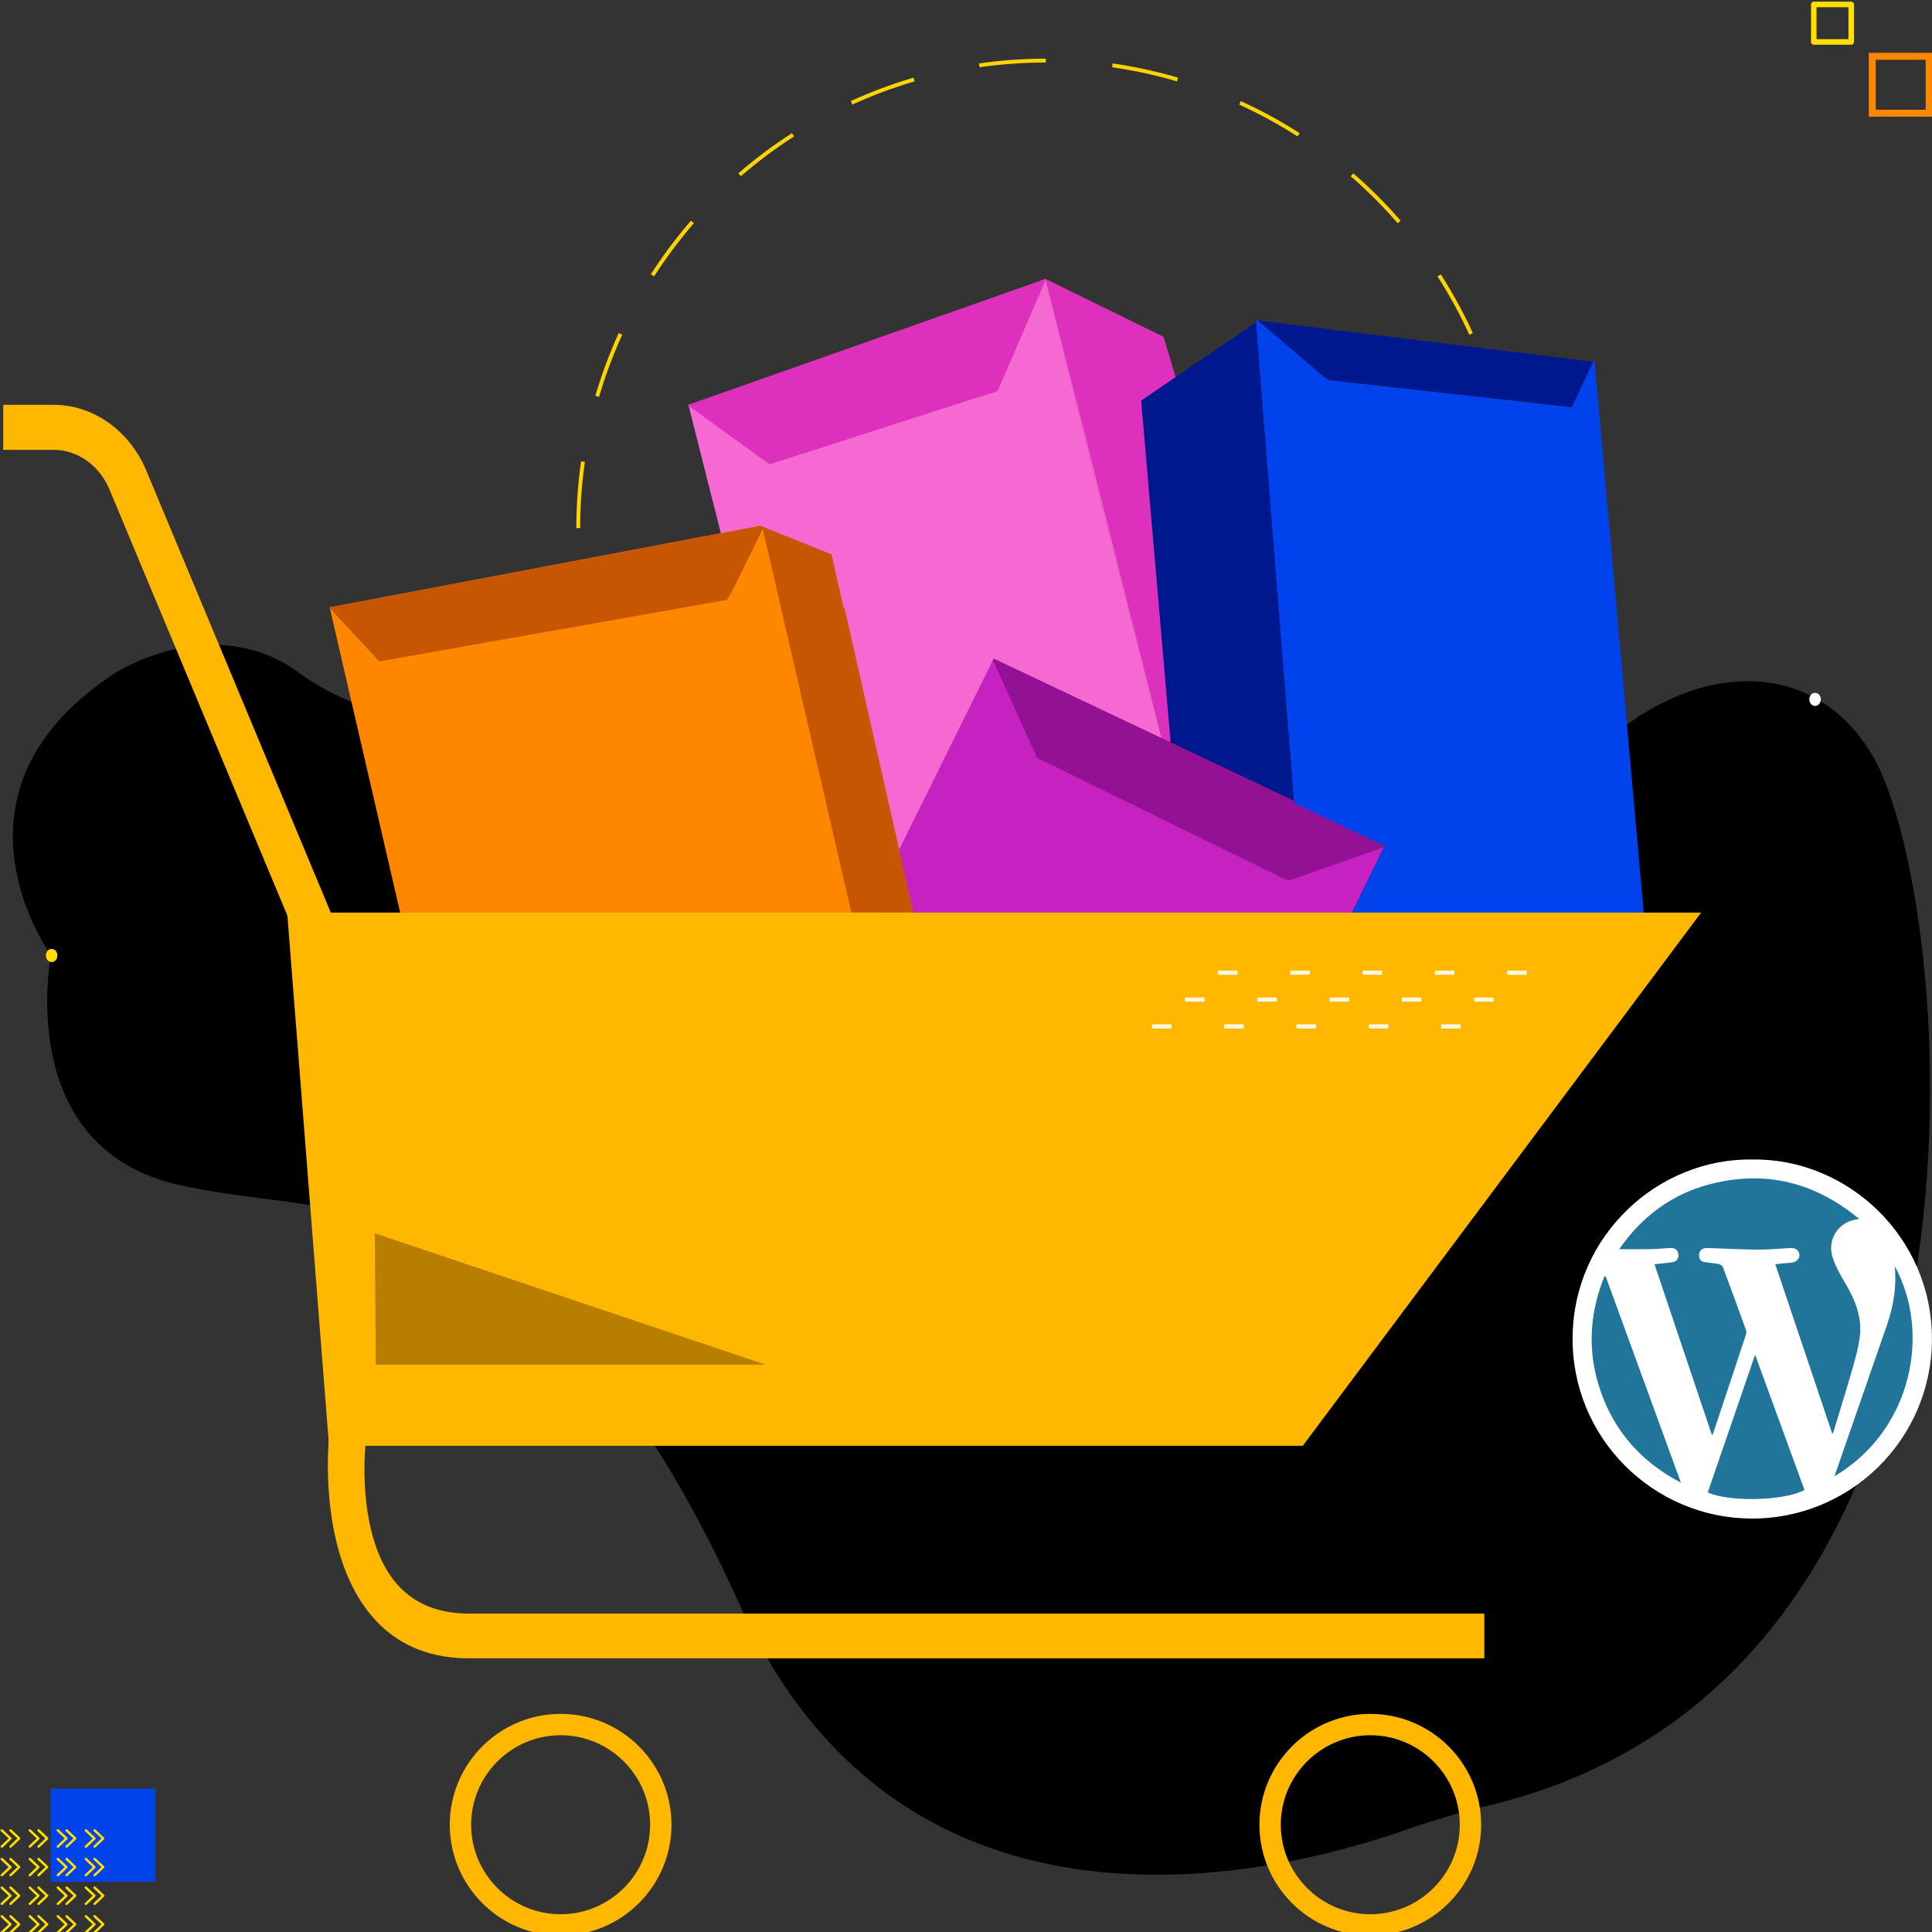
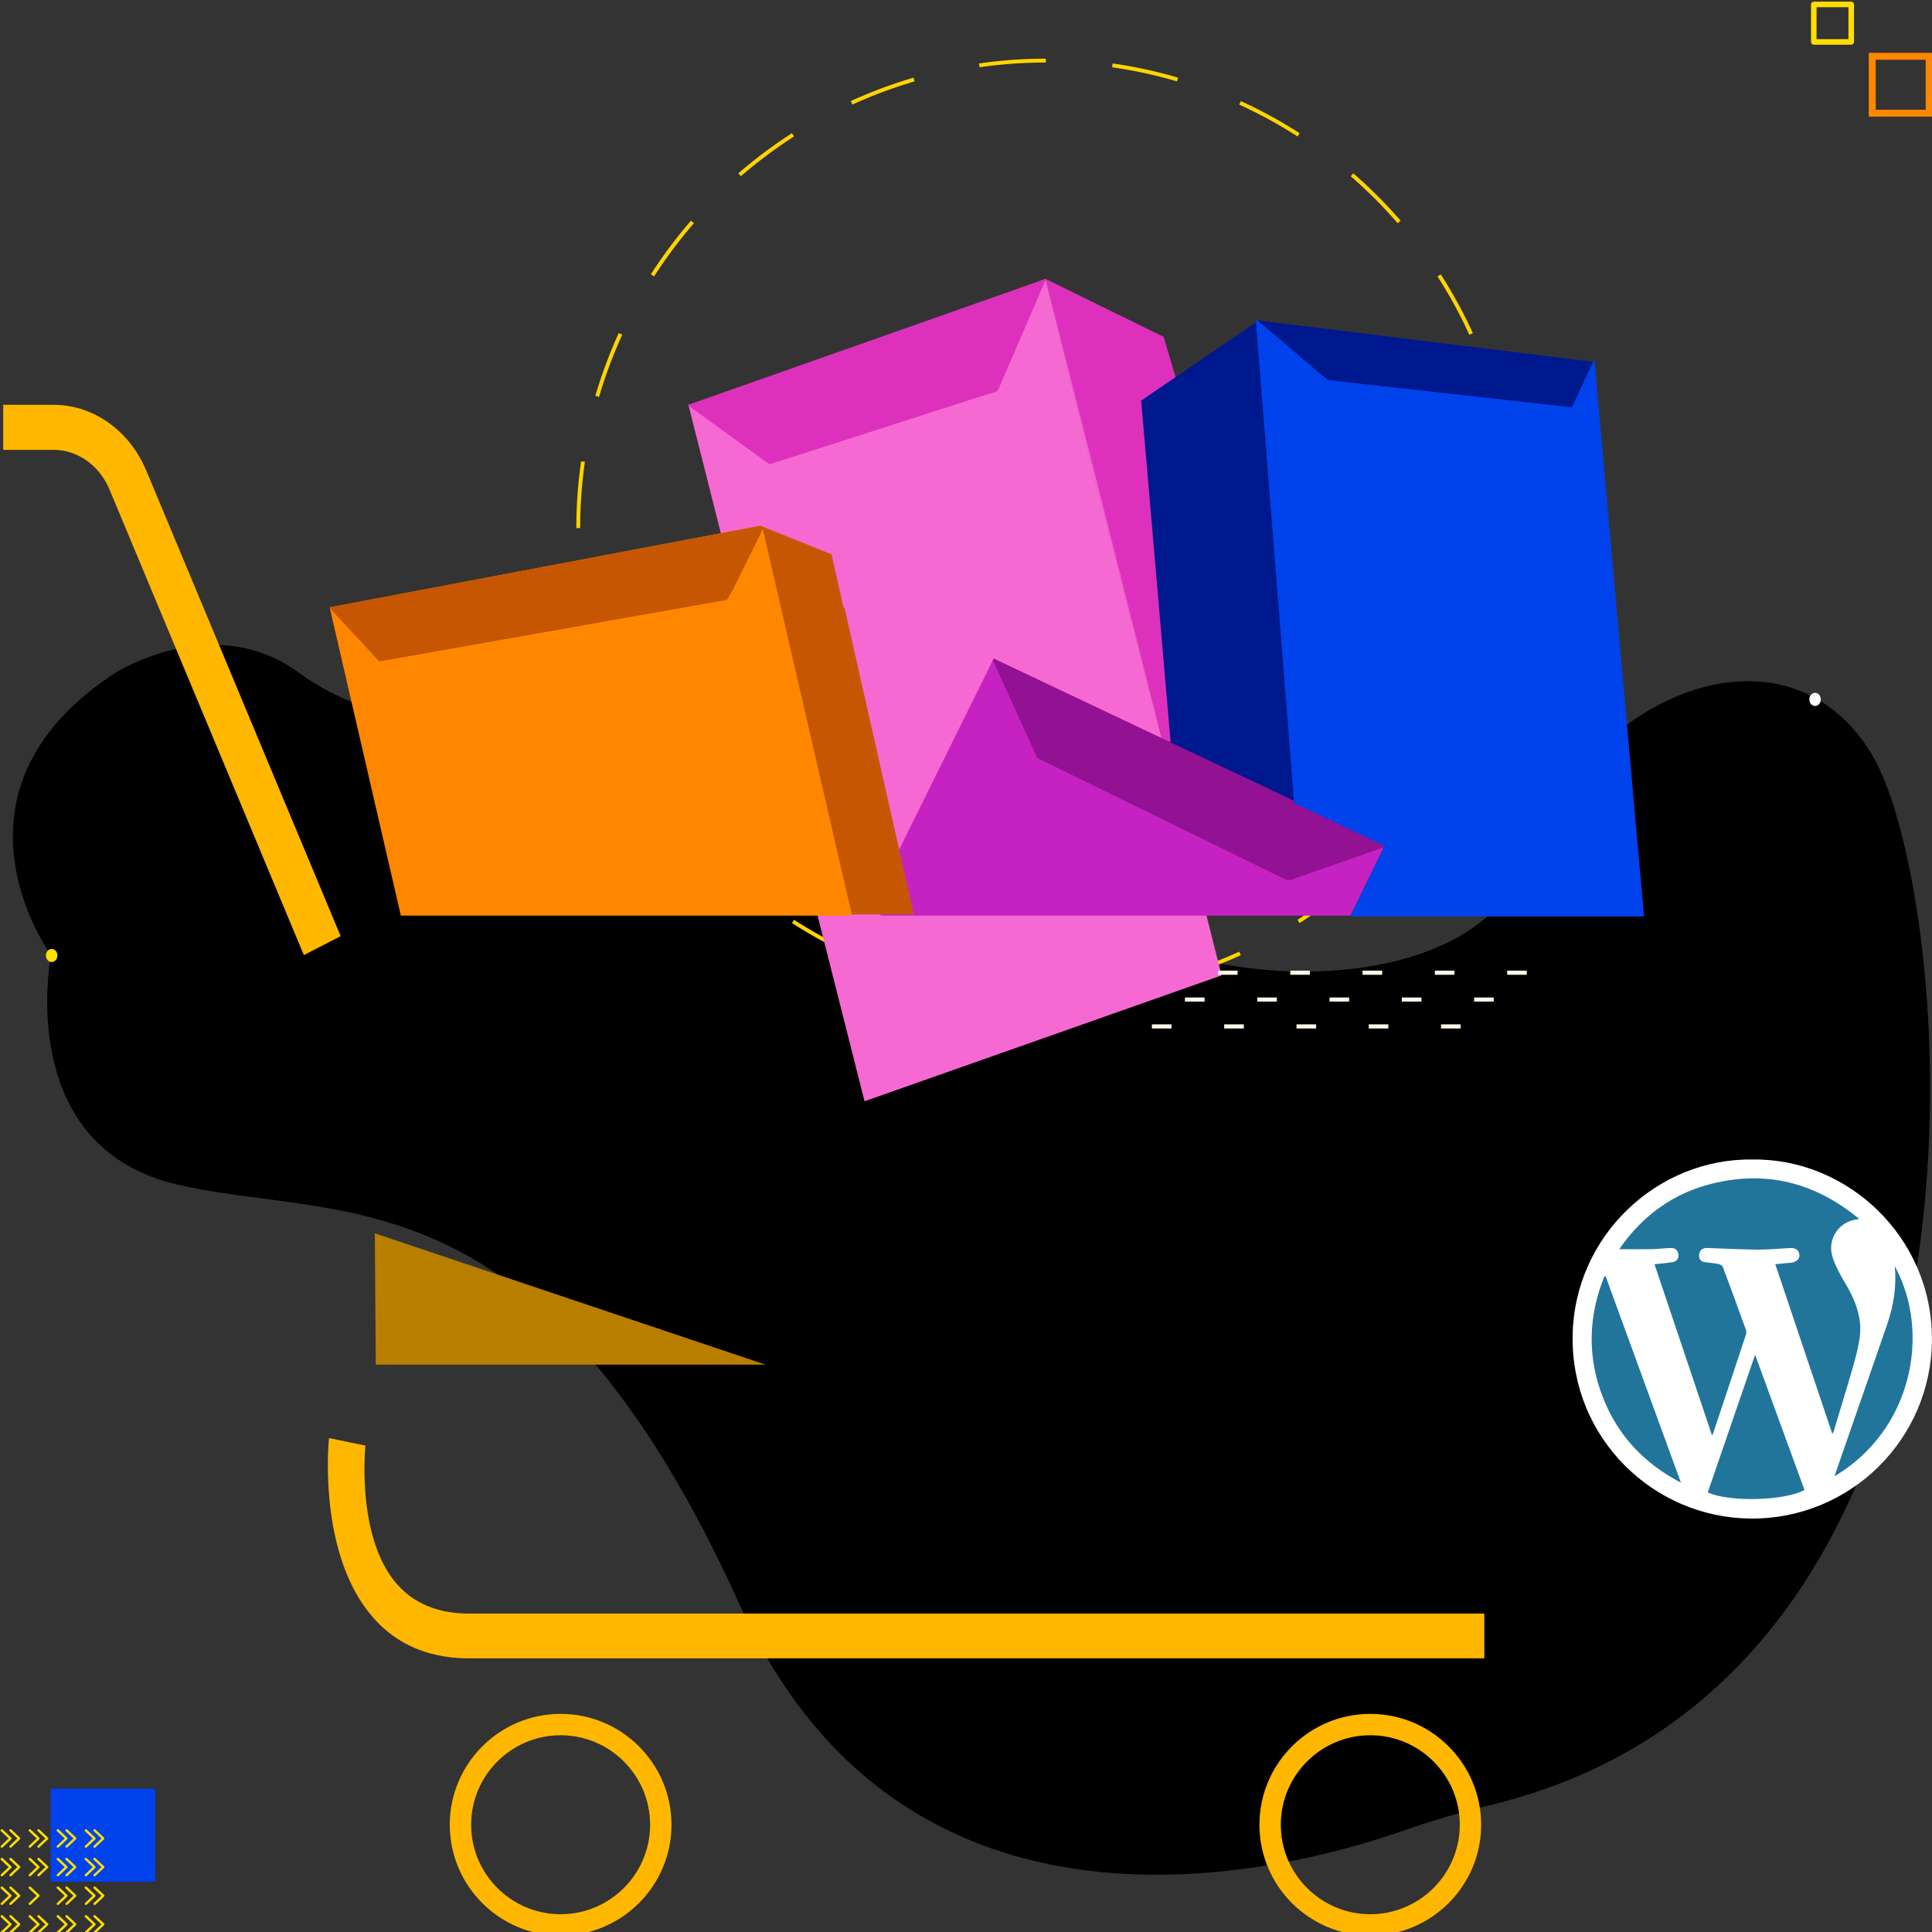
<svg xmlns="http://www.w3.org/2000/svg" xmlns:xlink="http://www.w3.org/1999/xlink" version="1.1" id="Livello_1" x="0px" y="0px" viewBox="0 0 500 500" style="enable-background:new 0 0 500 500;" xml:space="preserve">
  <rect x="0" y="0" width="500" height="500" fill="#333333" stroke="none" />
  <style type="text/css">
	.st0{fill:#FFDE00;}
	.st1{fill:#FFFFFF;}
	.st2{fill:none;stroke:#FFD400;stroke-miterlimit:10;stroke-dasharray:17.279,17.279;}
	.st3{fill:#DD31BD;}
	.st4{fill:#F769D2;}
	.st5{fill:#FFB700;}
	.st6{fill:#00188E;}
	.st7{fill:#C622C2;}
	.st8{fill:#931193;}
	.st9{fill:#0042EB;}
	.st10{fill:#C65602;}
	.st11{fill:#FF8700;}
	.st12{fill:#0042EB;stroke:#FFFFFF;stroke-miterlimit:10;}
	.st13{fill:none;}
	.st14{fill:#FFF8E6;}
	.st15{fill:#B77E00;}
	.st16{fill:none;stroke:#FFB700;stroke-width:5;stroke-miterlimit:10;}
	.st17{fill:#21759B;}
</style>
  <g>
    <g>
      <g>
        <path d="M385.71,467.15c-7.51,1.81-14.94,3.98-22.28,6.55c-32.58,11.39-129.4,35.71-171.97-58.33     C139.87,301.38,87.96,316.5,45.68,306.51c-37.6-8.89-34.02-48.85-32.76-57.61c0.16-1.09,0.28-1.7,0.28-1.7s-0.3-0.41-0.8-1.19     c-4.56-7.05-25.41-44.04,17.51-71.91c0,0,25.31-16.22,47.45,0c4.02,2.95,8.63,5.51,13.61,7.56c0.1,0.04,0.2,0.08,0.3,0.12     c0.1,0.04,0.21,0.08,0.31,0.12c8.87,3.56,18.89,5.5,28.92,5.14c0.98-0.03,1.97-0.09,2.96-0.17c14.29-1.17,28.37-7.17,38.92-19.98     c3.15-3.83,7.27-6.78,12.05-8.91h0.02c4.3-1.92,9.13-3.15,14.26-3.74c3.89-0.45,7.95-0.53,12.08-0.24c0.02,0,0.04,0,0.07,0.01     c0.07-0.01,0.14,0,0.21,0.01c0.02,0,0.04,0,0.07,0.01c0.07-0.01,0.14,0,0.21,0.01c0.02,0,0.05,0,0.07,0.01     c5.49,0.41,11.09,1.46,16.58,3.12c0.1,0.02,0.19,0.05,0.29,0.09c0.1,0.02,0.2,0.05,0.29,0.08v0.01     c13.19,4.07,25.64,11.62,34.06,22.23c0.06,0.07,0.12,0.15,0.18,0.23c0.06,0.08,0.12,0.16,0.19,0.24v0.01     c5.85,7.53,9.68,16.58,10.34,26.99c0.77,12.15,8.07,22.01,18.89,29.33c0.14,0.1,0.29,0.19,0.43,0.29     c0.15,0.1,0.29,0.19,0.44,0.29c28.31,18.48,79.38,20.03,101.82,0.22c0.11-0.1,0.22-0.19,0.33-0.29c0.1-0.09,0.2-0.19,0.3-0.28     c3.86-3.56,6.81-7.79,8.58-12.7c1.48-4.1,3.27-8.01,5.32-11.7c0.53-0.95,1.07-1.89,1.64-2.81c5.29-8.67,12.03-15.98,19.47-21.5     c0.08-0.06,0.16-0.12,0.25-0.19c0.08-0.06,0.16-0.11,0.24-0.17v-0.01c15.16-11.05,33.1-14.73,47.49-7.53     c0.89,0.44,1.76,0.93,2.62,1.45c5.04,3.09,9.56,7.64,13.27,13.8C506.2,231.43,524.77,433.58,385.71,467.15z" />
      </g>
      <g>
        <ellipse class="st0" cx="13.37" cy="247.28" rx="1.49" ry="1.7" />
      </g>
      <g>
        <ellipse class="st0" cx="121.97" cy="186.95" rx="1.49" ry="1.7" />
      </g>
      <g>
        <ellipse class="st0" cx="400.19" cy="210.74" rx="1.49" ry="1.7" />
      </g>
      <g>
        <ellipse class="st1" cx="469.74" cy="181" rx="1.49" ry="1.7" />
      </g>
    </g>
    <g>
      <circle class="st2" cx="270.65" cy="136.68" r="121" />
    </g>
    <g>
      <polygon class="st3" points="327.15,188.18 300.93,192.2 300.9,192.11 283.15,123.18 314.4,123.18   " />
      <polygon class="st3" points="308.15,126.18 283.48,123.19 283.15,123.18 270.57,72.18 301.15,87.18 312.15,124.18   " />
      <g>
        <polygon class="st4" points="316.15,252.43 223.74,285.01 178.15,104.76 178.76,105.41 201.15,118.18 199.15,119.18      257.69,101.34 258.15,101.18 270.45,72.71 270.57,72.18 283.15,123.18 300.9,192.11 300.93,192.2    " />
        <polygon class="st4" points="178.65,104.58 200.15,119.18 200.15,118.18 178.76,105.41 178.15,104.76    " />
        <polygon class="st4" points="269.25,72.65 270.57,72.18 270.45,72.71 258.15,101.18 257.69,101.34    " />
        <polygon class="st4" points="300.9,192.11 283.15,123.18 270.57,72.18 283.48,123.18 283.48,123.19    " />
        <polygon class="st3" points="270.57,72.18 270.45,72.71 258.15,101.18 257.69,101.34 199.15,120.18 199.15,120.18 178.76,105.41      178.15,104.76 178.65,104.58 269.25,72.65    " />
      </g>
    </g>
    <g>
      <path class="st5" d="M384.15,429.18H121.36c-11.78,0-20.96-4.62-27.28-13.74c-11.51-16.61-9.05-42.19-8.93-43.26l9.43,1.93    c-0.02,0.21-2.22,21.2,6.52,33.77c4.48,6.44,11.29,9.71,20.25,9.71h262.79V429.18z" />
    </g>
    <g>
      <path class="st5" d="M78.64,247.18L28.33,126.67c-2.6-6.23-8.27-10.25-14.45-10.25H0.83v-11.66h13.05    c10.25,0,19.65,6.68,23.97,17.01l50.31,120.51L78.64,247.18z" />
    </g>
    <g>
      <g>
        <polygon class="st6" points="335.18,207.67 332.6,206.44 302.98,192.41 295.33,103.67 314.52,90.6 325.31,83.25 327.63,112.58      328.42,122.47 334.57,200.01    " />
      </g>
      <g>
        <polygon class="st7" points="357.95,219.03 349.32,236.67 228.15,236.67 228.07,236.38 228.15,236.38 228.1,236.1 235.75,236.1      235.81,236.38 236.17,236.38 235.12,231.75 235.04,231.34 234.85,231.71 234.76,231.38 232.51,221.44 232.43,221.01      232.62,220.63 232.62,220.62 232.8,220.25 257.25,170.87 257.26,170.86 268.63,195.94 333.01,227.46 333.86,227.49    " />
        <path class="st7" d="M358.29,218.61l-0.14,0.05h-0.01l-0.24,0.08l-0.12,0.05l-23.96,8.41l-0.73-0.03l-64.25-31.45l-11.05-24.38     h-0.01l-0.17-0.4l-0.1-0.21l-0.11-0.2l-0.04-0.08l-0.05,0.04l-0.22,0.15l-0.04,0.03l-0.01,0.03l-0.08,0.15l-4.32,8.73     l-19.93,40.26l-0.38,0.76l0.1,0.41l0.09,0.43l0.38-0.76L253,180.06v-0.01l4.24-8.57l11.19,24.68l64.47,31.56l0.98,0.06     l23.53-8.26l-8.26,16.86H228.43l-0.06-0.28h-0.64l0.07,0.28l0.08,0.29l0.07,0.29h121.54l8.66-17.7l0.16-0.32l0.13-0.26l0.07-0.15     L358.29,218.61z" />
      </g>
      <g>
        <polygon class="st8" points="358.17,218.59 357.96,219.03 333.85,227.49 333.02,227.46 268.64,195.94 257.26,170.86      257.31,170.8 302.45,192.19 332.07,206.22 334.64,207.44 336.93,208.53    " />
        <path class="st8" d="M335.15,207.37l-0.28-0.13l-31.91-15.12h-0.01l-45.54-21.58l-0.02-0.01l-0.09-0.04l-0.05-0.03l-0.17,0.18     l-0.05,0.06l-0.1,0.1l0.02,0.05l0.14,0.31v0.01l0.15,0.31l11.19,24.68l64.47,31.56l0.98,0.06l23.53-8.26l0.36-0.13l0.37-0.13     l0.16-0.32l0.13-0.26l0.07-0.15l0.04-0.08L335.15,207.37z M333.08,227.17l-64.25-31.45l-11.06-24.38h0.01l100.02,47.39     l-0.03,0.06l-23.96,8.41L333.08,227.17z" />
      </g>
      <g>
        <polygon class="st6" points="412.45,93.94 406.96,105.72 352.34,99.62 343.63,98.64 341.6,97.05 325.37,83.21 346.99,85.87         " />
        <path class="st6" d="M412.69,93.8c-0.04-0.08-0.12-0.13-0.2-0.15l-0.19-0.02l-86.82-10.7l-0.07-0.01     c-0.12-0.01-0.23,0.06-0.28,0.18c-0.03,0.09-0.02,0.18,0.03,0.25c0.01,0.03,0.03,0.06,0.05,0.08l0.12,0.1l0.29,0.25l15.82,13.5     l2.06,1.61c0.03,0.02,0.06,0.03,0.1,0.04l63.34,7.07h0.03c0.07,0,0.14-0.03,0.2-0.09v-0.01c0.02-0.01,0.03-0.03,0.04-0.05     l5.07-10.88v-0.01l0.23-0.48l0.19-0.41c0.01-0.04,0.02-0.08,0.02-0.13C412.71,93.9,412.7,93.85,412.69,93.8z M412.05,94.18     l-5.24,11.23l-63.07-7.04l-1.97-1.55l-15.49-13.21l85.76,10.57H412.05z" />
      </g>
      <g>
        <polygon class="st9" points="358.49,219.25 358.71,218.81 337.46,208.75 335.18,207.67 334.57,200.01 328.42,122.47      327.63,112.58 325.31,83.25 325.37,83.21 341.6,97.05 343.63,98.64 352.34,99.62 406.96,105.72 412.45,93.94 416.59,140.42      425.19,236.89 349.86,236.89    " />
        <path class="st9" d="M406.96,106l0.15,0.02l0.05-0.11C407.11,105.97,407.04,106,406.96,106z M343.5,98.89l0.04,0.03l0.06,0.01     C343.56,98.92,343.52,98.91,343.5,98.89z M406.96,106l0.15,0.02l0.05-0.11C407.11,105.97,407.04,106,406.96,106z M343.54,98.92     l0.06,0.01c-0.04-0.01-0.07-0.02-0.1-0.04L343.54,98.92z M421.06,187.54L421.06,187.54l-8.34-93.6l-0.09-1.02l-0.33,0.71     l-0.13,0.27l-0.12,0.28h-0.01l-5.23,11.23l-63.07-7.04l-1.97-1.55l-15.49-13.21l-0.4-0.34l-0.4-0.34l-0.09-0.08l-0.36,0.26     l0.02,0.31v0.01l9.26,116.61l0.57,7.2l0.02,0.3l0.01,0.02l0.02,0.3l22.97,10.88l0.17,0.08l0.24,0.12l0.03,0.01l-8.92,18.23h76.07     L421.06,187.54z M359.07,218.67l-23.65-11.2l-9.81-123.69l15.82,13.5l2.06,1.61l0.04,0.03l0.06,0.01l63.34,7.07h0.03l0.15,0.02     l0.05-0.11v-0.01l5.11-10.93l8.29,92.93l4.34,48.71H350.3L359.07,218.67z M343.5,98.89l0.04,0.03l0.06,0.01     C343.56,98.92,343.52,98.91,343.5,98.89z M406.96,106l0.15,0.02l0.05-0.11C407.11,105.97,407.04,106,406.96,106z" />
      </g>
      <g>
        <polygon class="st10" points="236.5,236.67 235.89,236.67 235.81,236.38 235.75,236.1 220.36,236.1 218.9,229.79 197.39,136.64      214.94,143.69 229.35,207.39 229.38,207.59 229.64,207.52 229.65,207.56 229.39,207.63 232.32,220.6 232.43,221.01      232.51,221.44 234.76,231.38 234.85,231.71 235.04,231.34 235.04,231.33 235.21,230.97 235.21,230.96 235.23,230.95      236.44,236.38    " />
        <polygon class="st10" points="235.04,231.33 235.04,231.34 234.85,231.71 234.76,231.38 232.51,221.44 232.43,221.01      232.32,220.6 229.39,207.63 229.65,207.56 232.51,220.22 232.62,220.62 232.62,220.63 232.7,221.06 235.02,231.31    " />
        <polygon class="st10" points="235.81,236.38 220.14,236.38 218.64,229.86 201.13,154.03 197.26,137.24 197.12,136.65      197.12,136.64 197.01,136.18 197.24,136.27 197.3,136.29 197.65,136.44 215.18,143.48 218.29,157.26 229.61,207.33      229.64,207.52 229.38,207.59 229.35,207.39 218,157.17 214.94,143.69 197.54,136.7 197.54,136.69 197.39,136.64 197.44,136.86      201.42,154.05 218.9,229.79 220.36,236.1 235.75,236.1    " />
        <polygon class="st10" points="229.65,207.56 229.92,207.5 232.7,219.84 232.8,220.25 232.89,220.68 235.21,230.96 235.21,230.97      235.04,231.33 235.04,231.34 234.85,231.71 234.76,231.38 232.51,221.44 232.43,221.01 232.32,220.6 229.39,207.63    " />
        <path class="st10" d="M235.89,236.67h-15.96l-1.55-6.74l-17.53-75.92l-3.78-16.38l-0.14-0.59l-0.1-0.42v-0.01l-0.03-0.16     l-0.03-0.09v-0.01l-0.04-0.17l-0.02-0.11l0.09-0.02l0.43,0.21v0.01l0.06,0.02l0.36,0.15l17.52,7.04l3.11,13.78     c0.1,0.02,0.2,0.05,0.29,0.08v0.01l11.33,50.11l-0.26,0.06l-0.26,0.07l-0.04-0.2L218,157.17l-3.05-13.48l-17.41-7l-0.14-0.05     l0.05,0.22l3.97,17.19l17.49,75.74l1.45,6.31h15.39l0.07,0.28L235.89,236.67z" />
      </g>
      <g>
        <polygon class="st11" points="220.15,236.67 103.94,236.67 85.65,157.42 124.16,150.11 196.76,136.35 196.92,136.43      197.01,136.47 218.65,230.15    " />
        <path class="st11" d="M220.42,236.67l-0.06-0.29l-1.45-6.3l-17.56-76.04l-3.94-17.09l-0.13-0.55l-0.04-0.13v-0.01l-0.43-0.21     l-0.09,0.02L85.6,157.13l-0.28,0.06l0.05,0.21l5.6,24.26l12.77,55.3h116.75L220.42,236.67z M104.15,236.38L91.57,181.9     l-5.47-23.7l-0.13-0.56l110.75-21l0.06,0.04l0.24,1.04l3.76,16.28l17.6,76.22l1.42,6.16H104.15z" />
      </g>
      <g>
        <polyline class="st10" points="197.3,136.29 197.65,136.44 197.54,136.69 197.54,136.7 197.44,136.86 197.4,136.95      197.26,137.24 197.21,137.33 197.07,137.63 197.02,137.72 189.75,152.43 188.7,154.24 188.12,155.25 98.15,171.18 86.11,158.2      85.74,157.8 85.37,157.4 85.31,157.19 85.6,157.13 196.71,136.07 196.81,136.05 197.24,136.26    " />
      </g>
    </g>
    <g>
-       <path class="st5" d="M74.32,236.18l10.83,138h252l103.1-138H74.32z" />
-     </g>
+       </g>
    <g>
      <line class="st9" x1="283.45" y1="152.2" x2="283.45" y2="152.19" />
    </g>
    <g>
      <path class="st12" d="M252.93,156.82" />
    </g>
    <g>
      <polygon class="st0" points="257.31,150.55 257.26,150.6 257.25,150.61 257.26,150.59 257.28,150.54   " />
    </g>
    <g>
      <path class="st12" d="M412.45,78.92" />
    </g>
    <g>
-       <path d="M446.64,328.05c-0.29,0.21-0.64,0.33-1.03,0.33c-0.23,0-0.46-0.05-0.67-0.14C445.5,328.15,446.07,328.08,446.64,328.05z" />
-     </g>
+       </g>
    <g>
      <path class="st13" d="M418.97,332.64c0,1.32-1.07,2.38-2.38,2.38c-0.6,0-1.15-0.22-1.57-0.6c-0.49-0.43-0.81-1.07-0.81-1.79    c0-1.31,1.07-2.38,2.38-2.38c0.71,0,1.35,0.31,1.79,0.81C418.75,331.48,418.97,332.04,418.97,332.64z" />
    </g>
    <g>
      <path class="st13" d="M487.04,376.05" />
    </g>
    <g>
      <path class="st13" d="M454.93,321.04" />
    </g>
    <g>
      <path class="st13" d="M469.2,304.06" />
    </g>
    <g>
      <path d="M444.27,325.74l-0.08-0.43c0.82-0.15,1.67-0.25,2.51-0.29l0.02,0.44C445.9,325.5,445.07,325.59,444.27,325.74z" />
    </g>
    <g>
      <rect x="390.05" y="251.2" class="st14" width="5.08" height="1.07" />
    </g>
    <g>
      <rect x="371.34" y="251.2" class="st14" width="5.08" height="1.07" />
    </g>
    <g>
      <rect x="352.63" y="251.2" class="st14" width="5.08" height="1.07" />
    </g>
    <g>
      <rect x="333.92" y="251.2" class="st14" width="5.08" height="1.07" />
    </g>
    <g>
      <rect x="315.21" y="251.2" class="st14" width="5.08" height="1.07" />
    </g>
    <g>
      <rect x="381.5" y="258.15" class="st14" width="5.08" height="1.07" />
    </g>
    <g>
      <rect x="362.79" y="258.15" class="st14" width="5.08" height="1.07" />
    </g>
    <g>
      <rect x="344.08" y="258.15" class="st14" width="5.08" height="1.07" />
    </g>
    <g>
      <rect x="325.37" y="258.15" class="st14" width="5.08" height="1.07" />
    </g>
    <g>
      <rect x="306.66" y="258.15" class="st14" width="5.08" height="1.07" />
    </g>
    <g>
      <rect x="372.94" y="265.1" class="st14" width="5.08" height="1.07" />
    </g>
    <g>
      <rect x="354.23" y="265.1" class="st14" width="5.08" height="1.07" />
    </g>
    <g>
      <rect x="335.53" y="265.1" class="st14" width="5.08" height="1.07" />
    </g>
    <g>
      <rect x="316.82" y="265.1" class="st14" width="5.08" height="1.07" />
    </g>
    <g>
      <rect x="298.11" y="265.1" class="st14" width="5.08" height="1.07" />
    </g>
    <polygon class="st15" points="97.25,353.18 97,319.18 198.15,353.18  " />
  </g>
  <g>
    <g>
      <path class="st0" d="M479.1,11.57h-9.69c-0.4,0-0.72-0.32-0.72-0.72v-9.7c0-0.4,0.32-0.72,0.72-0.72h9.69    c0.4,0,0.72,0.32,0.72,0.72v9.7C479.82,11.24,479.49,11.57,479.1,11.57z M470.12,10.13h8.26V1.87h-8.26V10.13z" />
    </g>
    <g>
      <path class="st11" d="M500.16,30.19h-16.52V13.67h16.52V30.19z M485.44,28.4h12.93V15.47h-12.93V28.4z" />
    </g>
  </g>
  <g>
    <g>
      <rect x="13.11" y="462.9" class="st9" width="27.1" height="24.1" />
    </g>
    <g>
      <g>
        <path class="st0" d="M2.74,485.61c-0.08,0-0.17-0.03-0.23-0.1c-0.12-0.12-0.11-0.32,0.01-0.44l1.98-1.87l-1.99-1.87     c-0.12-0.12-0.13-0.31-0.01-0.44c0.12-0.12,0.31-0.13,0.44-0.01l2.21,2.08c0.02,0.02,0.05,0.04,0.06,0.07     c0.08,0.13,0.06,0.29-0.05,0.39l-2.23,2.1C2.9,485.58,2.82,485.61,2.74,485.61z" />
      </g>
      <g>
        <path class="st0" d="M0.48,485.61c-0.08,0-0.17-0.03-0.23-0.1c-0.12-0.12-0.11-0.32,0.01-0.44l1.98-1.87l-1.99-1.87     c-0.12-0.12-0.13-0.31-0.01-0.44c0.12-0.12,0.31-0.13,0.44-0.01l2.21,2.08c0.02,0.02,0.04,0.04,0.06,0.07     c0.08,0.13,0.06,0.29-0.05,0.4l-2.23,2.1C0.63,485.58,0.55,485.61,0.48,485.61z" />
      </g>
      <g>
        <path class="st0" d="M2.74,500.43c-0.08,0-0.17-0.03-0.23-0.1c-0.12-0.12-0.11-0.32,0.01-0.44l1.98-1.87l-1.99-1.87     c-0.12-0.12-0.13-0.31-0.01-0.44c0.12-0.12,0.31-0.13,0.44-0.01l2.21,2.08c0.02,0.02,0.05,0.04,0.06,0.07     c0.08,0.13,0.06,0.29-0.05,0.39l-2.23,2.1C2.9,500.4,2.82,500.43,2.74,500.43z" />
      </g>
      <g>
        <path class="st0" d="M0.48,500.43c-0.08,0-0.17-0.03-0.23-0.1c-0.12-0.12-0.11-0.32,0.01-0.44l1.98-1.87l-1.99-1.87     c-0.12-0.12-0.13-0.31-0.01-0.44c0.12-0.12,0.31-0.13,0.44-0.01l2.21,2.08c0.02,0.02,0.04,0.04,0.06,0.07     c0.08,0.13,0.06,0.29-0.05,0.4l-2.23,2.1C0.63,500.4,0.55,500.43,0.48,500.43z" />
      </g>
      <g>
        <path class="st0" d="M2.74,493.02c-0.08,0-0.17-0.03-0.23-0.1c-0.12-0.12-0.11-0.32,0.01-0.44l1.98-1.87l-1.99-1.87     c-0.12-0.12-0.13-0.31-0.01-0.44c0.12-0.12,0.31-0.13,0.44-0.01l2.21,2.08c0.02,0.02,0.05,0.04,0.06,0.07     c0.08,0.13,0.06,0.29-0.05,0.39l-2.23,2.1C2.9,492.99,2.82,493.02,2.74,493.02z" />
      </g>
      <g>
        <path class="st0" d="M0.48,493.02c-0.08,0-0.17-0.03-0.23-0.1c-0.12-0.12-0.11-0.32,0.01-0.44l1.98-1.87l-1.99-1.87     c-0.12-0.12-0.13-0.31-0.01-0.44c0.12-0.12,0.31-0.13,0.44-0.01l2.21,2.08c0.02,0.02,0.04,0.04,0.06,0.07     c0.08,0.13,0.06,0.29-0.05,0.4l-2.23,2.1C0.63,492.99,0.55,493.02,0.48,493.02z" />
      </g>
      <g>
        <path class="st0" d="M2.74,478.2c-0.08,0-0.17-0.03-0.23-0.1c-0.12-0.12-0.11-0.32,0.01-0.44l1.98-1.87l-1.99-1.87     c-0.12-0.12-0.13-0.31-0.01-0.44c0.12-0.12,0.31-0.13,0.44-0.01l2.21,2.08c0.02,0.02,0.05,0.04,0.06,0.07     c0.08,0.13,0.06,0.29-0.05,0.39l-2.23,2.1C2.9,478.18,2.82,478.2,2.74,478.2z" />
      </g>
      <g>
        <path class="st0" d="M0.48,478.2c-0.08,0-0.17-0.03-0.23-0.1c-0.12-0.12-0.11-0.32,0.01-0.44l1.98-1.87l-1.99-1.87     c-0.12-0.12-0.13-0.31-0.01-0.44c0.12-0.12,0.31-0.13,0.44-0.01l2.21,2.08c0.02,0.02,0.04,0.04,0.06,0.07     c0.08,0.13,0.06,0.29-0.05,0.4l-2.23,2.1C0.63,478.18,0.55,478.2,0.48,478.2z" />
      </g>
      <g>
        <path class="st0" d="M9.99,485.61c-0.08,0-0.17-0.03-0.23-0.1c-0.12-0.12-0.11-0.32,0.01-0.44l1.98-1.87l-1.99-1.87     c-0.12-0.12-0.13-0.31-0.01-0.44c0.12-0.12,0.31-0.13,0.44-0.01l2.21,2.08c0.02,0.02,0.05,0.04,0.06,0.07     c0.08,0.13,0.06,0.29-0.05,0.39l-2.23,2.1C10.15,485.58,10.07,485.61,9.99,485.61z" />
      </g>
      <g>
        <path class="st0" d="M7.73,485.61c-0.08,0-0.17-0.03-0.23-0.1c-0.12-0.12-0.11-0.32,0.01-0.44l1.98-1.87l-1.99-1.87     c-0.12-0.12-0.13-0.31-0.01-0.44c0.12-0.12,0.31-0.13,0.44-0.01l2.21,2.08c0.02,0.02,0.04,0.04,0.06,0.07     c0.08,0.13,0.06,0.29-0.05,0.4l-2.23,2.1C7.88,485.58,7.8,485.61,7.73,485.61z" />
      </g>
      <g>
        <path class="st0" d="M9.99,500.43c-0.08,0-0.17-0.03-0.23-0.1c-0.12-0.12-0.11-0.32,0.01-0.44l1.98-1.87l-1.99-1.87     c-0.12-0.12-0.13-0.31-0.01-0.44c0.12-0.12,0.31-0.13,0.44-0.01l2.21,2.08c0.02,0.02,0.05,0.04,0.06,0.07     c0.08,0.13,0.06,0.29-0.05,0.39l-2.23,2.1C10.15,500.4,10.07,500.43,9.99,500.43z" />
      </g>
      <g>
        <path class="st0" d="M7.73,500.43c-0.08,0-0.17-0.03-0.23-0.1c-0.12-0.12-0.11-0.32,0.01-0.44l1.98-1.87l-1.99-1.87     c-0.12-0.12-0.13-0.31-0.01-0.44c0.12-0.12,0.31-0.13,0.44-0.01l2.21,2.08c0.02,0.02,0.04,0.04,0.06,0.07     c0.08,0.13,0.06,0.29-0.05,0.4l-2.23,2.1C7.88,500.4,7.8,500.43,7.73,500.43z" />
      </g>
      <g>
-         <path class="st0" d="M9.99,493.02c-0.08,0-0.17-0.03-0.23-0.1c-0.12-0.12-0.11-0.32,0.01-0.44l1.98-1.87l-1.99-1.87     c-0.12-0.12-0.13-0.31-0.01-0.44c0.12-0.12,0.31-0.13,0.44-0.01l2.21,2.08c0.02,0.02,0.05,0.04,0.06,0.07     c0.08,0.13,0.06,0.29-0.05,0.39l-2.23,2.1C10.15,492.99,10.07,493.02,9.99,493.02z" />
-       </g>
+         </g>
      <g>
        <path class="st0" d="M7.73,493.02c-0.08,0-0.17-0.03-0.23-0.1c-0.12-0.12-0.11-0.32,0.01-0.44l1.98-1.87l-1.99-1.87     c-0.12-0.12-0.13-0.31-0.01-0.44c0.12-0.12,0.31-0.13,0.44-0.01l2.21,2.08c0.02,0.02,0.04,0.04,0.06,0.07     c0.08,0.13,0.06,0.29-0.05,0.4l-2.23,2.1C7.88,492.99,7.8,493.02,7.73,493.02z" />
      </g>
      <g>
        <path class="st0" d="M9.99,478.2c-0.08,0-0.17-0.03-0.23-0.1c-0.12-0.12-0.11-0.32,0.01-0.44l1.98-1.87l-1.99-1.87     c-0.12-0.12-0.13-0.31-0.01-0.44c0.12-0.12,0.31-0.13,0.44-0.01l2.21,2.08c0.02,0.02,0.05,0.04,0.06,0.07     c0.08,0.13,0.06,0.29-0.05,0.39l-2.23,2.1C10.15,478.18,10.07,478.2,9.99,478.2z" />
      </g>
      <g>
        <path class="st0" d="M7.73,478.2c-0.08,0-0.17-0.03-0.23-0.1c-0.12-0.12-0.11-0.32,0.01-0.44l1.98-1.87l-1.99-1.87     c-0.12-0.12-0.13-0.31-0.01-0.44c0.12-0.12,0.31-0.13,0.44-0.01l2.21,2.08c0.02,0.02,0.04,0.04,0.06,0.07     c0.08,0.13,0.06,0.29-0.05,0.4l-2.23,2.1C7.88,478.18,7.8,478.2,7.73,478.2z" />
      </g>
      <g>
        <path class="st0" d="M17.25,485.61c-0.08,0-0.17-0.03-0.23-0.1c-0.12-0.12-0.11-0.32,0.01-0.44l1.98-1.87l-1.99-1.87     c-0.12-0.12-0.13-0.31-0.01-0.44c0.12-0.12,0.31-0.13,0.44-0.01l2.21,2.08c0.02,0.02,0.05,0.04,0.06,0.07     c0.08,0.13,0.06,0.29-0.05,0.39l-2.23,2.1C17.4,485.58,17.32,485.61,17.25,485.61z" />
      </g>
      <g>
        <path class="st0" d="M14.98,485.61c-0.08,0-0.17-0.03-0.23-0.1c-0.12-0.12-0.11-0.32,0.01-0.44l1.98-1.87l-1.99-1.87     c-0.12-0.12-0.13-0.31-0.01-0.44c0.12-0.12,0.31-0.13,0.44-0.01l2.21,2.08c0.02,0.02,0.04,0.04,0.06,0.07     c0.08,0.13,0.06,0.29-0.05,0.4l-2.23,2.1C15.13,485.58,15.06,485.61,14.98,485.61z" />
      </g>
      <g>
        <path class="st0" d="M17.25,500.43c-0.08,0-0.17-0.03-0.23-0.1c-0.12-0.12-0.11-0.32,0.01-0.44l1.98-1.87l-1.99-1.87     c-0.12-0.12-0.13-0.31-0.01-0.44c0.12-0.12,0.31-0.13,0.44-0.01l2.21,2.08c0.02,0.02,0.05,0.04,0.06,0.07     c0.08,0.13,0.06,0.29-0.05,0.39l-2.23,2.1C17.4,500.4,17.32,500.43,17.25,500.43z" />
      </g>
      <g>
        <path class="st0" d="M14.98,500.43c-0.08,0-0.17-0.03-0.23-0.1c-0.12-0.12-0.11-0.32,0.01-0.44l1.98-1.87l-1.99-1.87     c-0.12-0.12-0.13-0.31-0.01-0.44c0.12-0.12,0.31-0.13,0.44-0.01l2.21,2.08c0.02,0.02,0.04,0.04,0.06,0.07     c0.08,0.13,0.06,0.29-0.05,0.4l-2.23,2.1C15.13,500.4,15.06,500.43,14.98,500.43z" />
      </g>
      <g>
        <path class="st0" d="M17.25,493.02c-0.08,0-0.17-0.03-0.23-0.1c-0.12-0.12-0.11-0.32,0.01-0.44l1.98-1.87l-1.99-1.87     c-0.12-0.12-0.13-0.31-0.01-0.44c0.12-0.12,0.31-0.13,0.44-0.01l2.21,2.08c0.02,0.02,0.05,0.04,0.06,0.07     c0.08,0.13,0.06,0.29-0.05,0.39l-2.23,2.1C17.4,492.99,17.32,493.02,17.25,493.02z" />
      </g>
      <g>
        <path class="st0" d="M14.98,493.02c-0.08,0-0.17-0.03-0.23-0.1c-0.12-0.12-0.11-0.32,0.01-0.44l1.98-1.87l-1.99-1.87     c-0.12-0.12-0.13-0.31-0.01-0.44c0.12-0.12,0.31-0.13,0.44-0.01l2.21,2.08c0.02,0.02,0.04,0.04,0.06,0.07     c0.08,0.13,0.06,0.29-0.05,0.4l-2.23,2.1C15.13,492.99,15.06,493.02,14.98,493.02z" />
      </g>
      <g>
        <path class="st0" d="M17.25,478.2c-0.08,0-0.17-0.03-0.23-0.1c-0.12-0.12-0.11-0.32,0.01-0.44l1.98-1.87l-1.99-1.87     c-0.12-0.12-0.13-0.31-0.01-0.44c0.12-0.12,0.31-0.13,0.44-0.01l2.21,2.08c0.02,0.02,0.05,0.04,0.06,0.07     c0.08,0.13,0.06,0.29-0.05,0.39l-2.23,2.1C17.4,478.18,17.32,478.2,17.25,478.2z" />
      </g>
      <g>
        <path class="st0" d="M14.98,478.2c-0.08,0-0.17-0.03-0.23-0.1c-0.12-0.12-0.11-0.32,0.01-0.44l1.98-1.87l-1.99-1.87     c-0.12-0.12-0.13-0.31-0.01-0.44c0.12-0.12,0.31-0.13,0.44-0.01l2.21,2.08c0.02,0.02,0.04,0.04,0.06,0.07     c0.08,0.13,0.06,0.29-0.05,0.4l-2.23,2.1C15.13,478.18,15.06,478.2,14.98,478.2z" />
      </g>
      <g>
        <path class="st0" d="M24.5,485.61c-0.08,0-0.17-0.03-0.23-0.1c-0.12-0.12-0.11-0.32,0.01-0.44l1.98-1.87l-1.99-1.87     c-0.12-0.12-0.13-0.31-0.01-0.44c0.12-0.12,0.31-0.13,0.44-0.01l2.21,2.08c0.02,0.02,0.05,0.04,0.06,0.07     c0.08,0.13,0.06,0.29-0.05,0.39l-2.23,2.1C24.65,485.58,24.57,485.61,24.5,485.61z" />
      </g>
      <g>
        <path class="st0" d="M22.23,485.61c-0.08,0-0.17-0.03-0.23-0.1c-0.12-0.12-0.11-0.32,0.01-0.44l1.98-1.87l-1.99-1.87     c-0.12-0.12-0.13-0.31-0.01-0.44c0.12-0.12,0.31-0.13,0.44-0.01l2.21,2.08c0.02,0.02,0.04,0.04,0.06,0.07     c0.08,0.13,0.06,0.29-0.05,0.4l-2.23,2.1C22.38,485.58,22.31,485.61,22.23,485.61z" />
      </g>
      <g>
        <path class="st0" d="M24.5,500.43c-0.08,0-0.17-0.03-0.23-0.1c-0.12-0.12-0.11-0.32,0.01-0.44l1.98-1.87l-1.99-1.87     c-0.12-0.12-0.13-0.31-0.01-0.44c0.12-0.12,0.31-0.13,0.44-0.01l2.21,2.08c0.02,0.02,0.05,0.04,0.06,0.07     c0.08,0.13,0.06,0.29-0.05,0.39l-2.23,2.1C24.65,500.4,24.57,500.43,24.5,500.43z" />
      </g>
      <g>
        <path class="st0" d="M22.23,500.43c-0.08,0-0.17-0.03-0.23-0.1c-0.12-0.12-0.11-0.32,0.01-0.44l1.98-1.87l-1.99-1.87     c-0.12-0.12-0.13-0.31-0.01-0.44c0.12-0.12,0.31-0.13,0.44-0.01l2.21,2.08c0.02,0.02,0.04,0.04,0.06,0.07     c0.08,0.13,0.06,0.29-0.05,0.4l-2.23,2.1C22.38,500.4,22.31,500.43,22.23,500.43z" />
      </g>
      <g>
        <path class="st0" d="M24.5,493.02c-0.08,0-0.17-0.03-0.23-0.1c-0.12-0.12-0.11-0.32,0.01-0.44l1.98-1.87l-1.99-1.87     c-0.12-0.12-0.13-0.31-0.01-0.44c0.12-0.12,0.31-0.13,0.44-0.01l2.21,2.08c0.02,0.02,0.05,0.04,0.06,0.07     c0.08,0.13,0.06,0.29-0.05,0.39l-2.23,2.1C24.65,492.99,24.57,493.02,24.5,493.02z" />
      </g>
      <g>
        <path class="st0" d="M22.23,493.02c-0.08,0-0.17-0.03-0.23-0.1c-0.12-0.12-0.11-0.32,0.01-0.44l1.98-1.87l-1.99-1.87     c-0.12-0.12-0.13-0.31-0.01-0.44c0.12-0.12,0.31-0.13,0.44-0.01l2.21,2.08c0.02,0.02,0.04,0.04,0.06,0.07     c0.08,0.13,0.06,0.29-0.05,0.4l-2.23,2.1C22.38,492.99,22.31,493.02,22.23,493.02z" />
      </g>
      <g>
        <path class="st0" d="M24.5,478.2c-0.08,0-0.17-0.03-0.23-0.1c-0.12-0.12-0.11-0.32,0.01-0.44l1.98-1.87l-1.99-1.87     c-0.12-0.12-0.13-0.31-0.01-0.44c0.12-0.12,0.31-0.13,0.44-0.01l2.21,2.08c0.02,0.02,0.05,0.04,0.06,0.07     c0.08,0.13,0.06,0.29-0.05,0.39l-2.23,2.1C24.65,478.18,24.57,478.2,24.5,478.2z" />
      </g>
      <g>
        <path class="st0" d="M22.23,478.2c-0.08,0-0.17-0.03-0.23-0.1c-0.12-0.12-0.11-0.32,0.01-0.44L24,475.8l-1.99-1.87     c-0.12-0.12-0.13-0.31-0.01-0.44c0.12-0.12,0.31-0.13,0.44-0.01l2.21,2.08c0.02,0.02,0.04,0.04,0.06,0.07     c0.08,0.13,0.06,0.29-0.05,0.4l-2.23,2.1C22.38,478.18,22.31,478.2,22.23,478.2z" />
      </g>
    </g>
  </g>
  <g>
    <circle class="st16" cx="145.09" cy="472.24" r="25.93" />
    <path class="st16" d="M145.09,498.43c-14.44,0-26.19-11.75-26.19-26.19c0-14.44,11.75-26.19,26.19-26.19   c14.44,0,26.19,11.75,26.19,26.19C171.28,486.68,159.53,498.43,145.09,498.43z M145.09,446.58c-14.15,0-25.66,11.51-25.66,25.66   c0,14.15,11.51,25.66,25.66,25.66c14.15,0,25.66-11.51,25.66-25.66C170.75,458.09,159.24,446.58,145.09,446.58z" />
  </g>
  <g>
    <circle class="st16" cx="354.63" cy="472.24" r="25.93" />
    <path class="st16" d="M354.63,498.43c-14.44,0-26.19-11.75-26.19-26.19c0-14.44,11.75-26.19,26.19-26.19   c14.44,0,26.19,11.75,26.19,26.19C380.83,486.68,369.08,498.43,354.63,498.43z M354.63,446.58c-14.15,0-25.66,11.51-25.66,25.66   c0,14.15,11.51,25.66,25.66,25.66c14.15,0,25.66-11.51,25.66-25.66C380.29,458.09,368.78,446.58,354.63,446.58z" />
  </g>
  <g>
    <path class="st17" d="M491.8,321.6c-8.23-12.42-22.32-20.6-38.33-20.6c-20.68,0-38.17,13.66-43.93,32.45   c-0.23,0.73-0.43,1.48-0.62,2.23c-0.91,3.6-1.39,7.38-1.39,11.26c0,0.36,0,0.72,0.01,1.08c0,0,0,0,0,0.01   c0,0.14,0.01,0.28,0.01,0.42c0,0,0,0,0,0c0.14,4.44,0.91,8.72,2.23,12.75c0.08,0.24,0.16,0.47,0.24,0.71l0,0v0.01   c4.23,12.28,13.53,22.2,25.39,27.28c1.06,0.45,2.13,0.87,3.23,1.24h0c0.25,0.09,0.51,0.17,0.76,0.25   c4.43,1.42,9.15,2.19,14.05,2.19c5.46,0,10.7-0.95,15.56-2.7c0.76-0.27,1.51-0.57,2.25-0.88c16.53-6.95,28.14-23.3,28.14-42.36   C499.41,337.56,496.61,328.86,491.8,321.6z" />
  </g>
  <g>
    <defs>
      <path id="SVGID_5_" d="M491.55,321.59c-8.23-12.42-22.32-20.61-38.33-20.61c-20.68,0-38.17,13.66-43.93,32.46    c-0.23,0.73-0.43,1.48-0.62,2.23c-0.91,3.6-1.39,7.38-1.39,11.26c0,0.36,0,0.72,0.01,1.08c0,0,0,0,0,0.01    c0,0.14,0.01,0.28,0.01,0.42c0,0,0,0,0,0c0.14,4.44,0.91,8.72,2.23,12.76c0.08,0.24,0.16,0.47,0.24,0.71l0,0v0.01    c4.24,12.28,13.53,22.21,25.4,27.28c1.06,0.45,2.13,0.87,3.23,1.24h0c0.25,0.09,0.51,0.17,0.76,0.25    c4.43,1.42,9.15,2.19,14.06,2.19c5.46,0,10.7-0.95,15.56-2.7c0.76-0.27,1.51-0.57,2.25-0.88c16.53-6.95,28.14-23.3,28.14-42.37    C499.16,337.56,496.36,328.86,491.55,321.59z" />
    </defs>
    <clipPath id="SVGID_1_">
      <use xlink:href="#SVGID_5_" style="overflow:visible;" />
    </clipPath>
  </g>
  <g>
    <path class="st1" d="M453.58,300.08c24.36-0.36,46.53,19.88,46.4,46.68c-0.12,25.6-21.05,46.5-47.03,46.24   c-25.14-0.26-46.3-20.83-45.96-47.18C407.33,319.73,429.08,299.67,453.58,300.08z M443.07,371.47c0.17-0.32,0.26-0.45,0.31-0.6   c2.83-8.49,5.67-16.98,8.47-25.48c0.12-0.36,0.13-0.84,0-1.2c-1.96-5.45-3.94-10.89-5.98-16.31c-0.14-0.36-0.75-0.68-1.19-0.77   c-1.18-0.23-2.39-0.3-3.58-0.49c-0.99-0.15-1.4-0.82-1.38-1.78c0.02-1.03,0.57-1.63,1.55-1.83c0.36-0.07,0.75-0.02,1.12-0.01   c4.17,0.14,8.34,0.37,12.5,0.4c2.79,0.02,5.58-0.27,8.37-0.41c1.4-0.07,2.25,0.51,2.41,1.63c0.15,1.08-0.58,1.89-1.95,2.15   c-0.33,0.06-0.66,0.05-1,0.08c-1.03,0.1-2.06,0.21-3.28,0.33c4.93,14.66,9.82,29.22,14.77,43.94c0.17-0.35,0.27-0.49,0.32-0.65   c1.67-5.54,3.39-11.07,4.99-16.63c0.73-2.55,1.43-5.15,1.77-7.78c0.65-5.08-1.13-9.57-3.69-13.87c-1.29-2.17-2.56-4.43-3.33-6.81   c-1.37-4.25,1.11-8.53,5.23-9.6c0.45-0.12,0.91-0.18,1.65-0.32c-11.41-9.46-24.1-12.63-38.21-9.1   c-10.03,2.51-17.92,8.3-23.89,16.93c2.97,0,5.68,0.04,8.39-0.01c1.67-0.03,3.33-0.25,4.99-0.3c1.05-0.03,1.78,0.51,1.92,1.59   c0.14,1.1-0.34,1.87-1.5,2.08c-0.49,0.09-0.99,0.14-1.48,0.2c-1.02,0.11-2.03,0.22-3.19,0.34   C433.15,341.95,438.07,356.59,443.07,371.47z M454.22,350.6c-4.16,12.1-8.21,23.87-12.25,35.63c5.52,2.58,19.98,2.19,25.03-0.63   C462.78,374.05,458.56,362.48,454.22,350.6z M415.55,330.34c-0.11-0.01-0.22-0.02-0.33-0.02c-4.22,10.43-4.47,20.97-0.33,31.48   c3.83,9.72,10.56,16.91,20.13,21.91C428.45,365.7,422,348.02,415.55,330.34z M474.75,382.06c20.14-11.91,25.04-37.17,15.61-54.38   c0.52,5.24-0.32,10.3-2.02,15.23c-3.28,9.53-6.61,19.04-9.91,28.56C477.23,374.91,476.03,378.37,474.75,382.06z" />
  </g>
</svg>